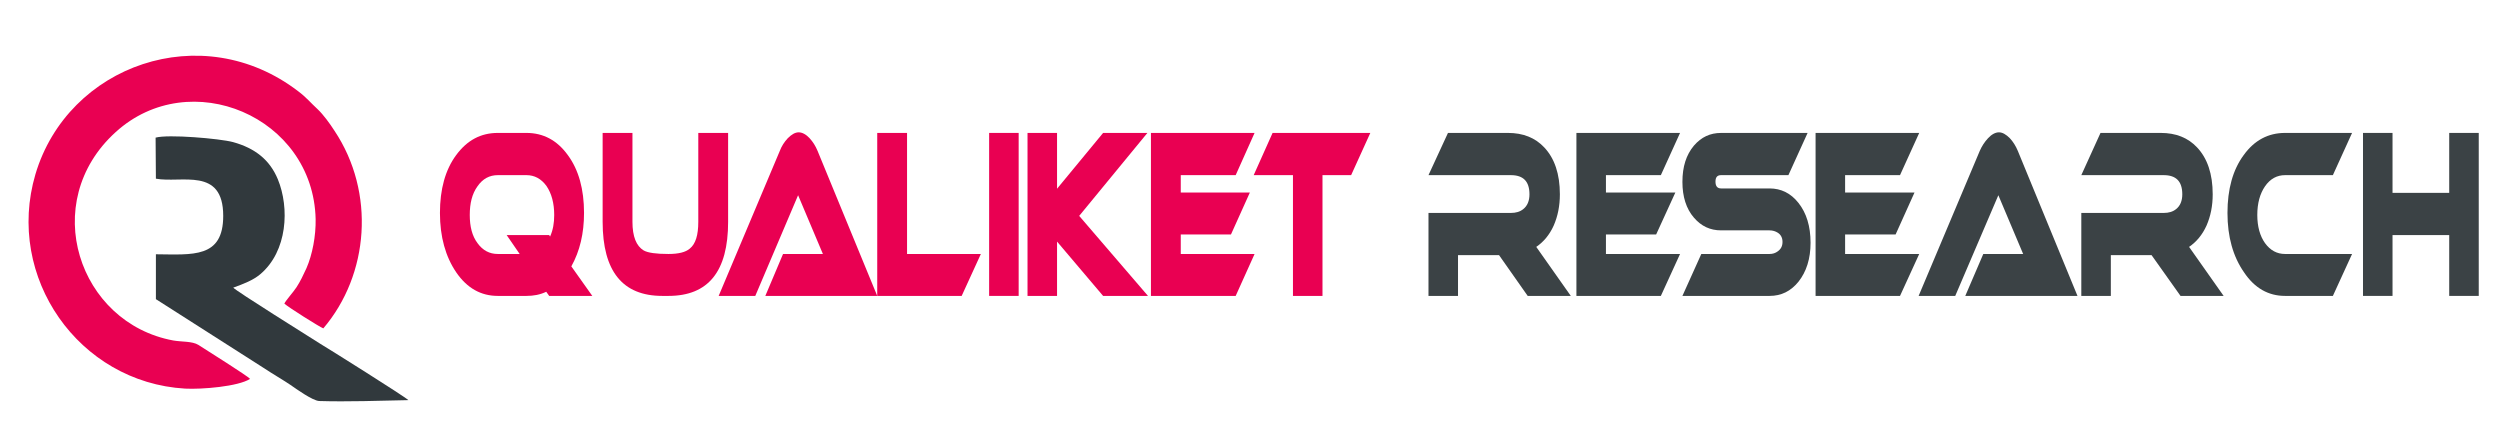
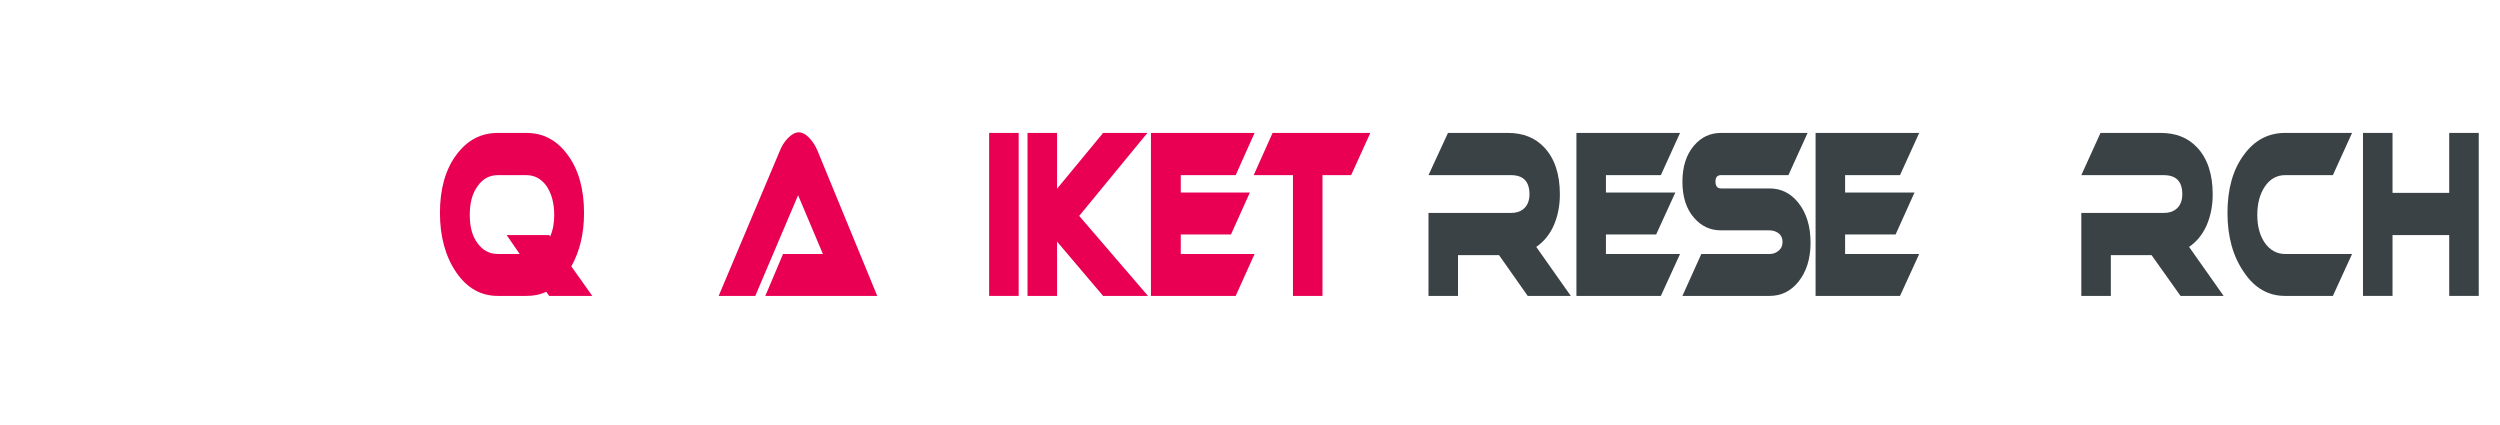
<svg xmlns="http://www.w3.org/2000/svg" xml:space="preserve" width="84.667mm" height="14.393mm" version="1.1" style="shape-rendering:geometricPrecision; text-rendering:geometricPrecision; image-rendering:optimizeQuality; fill-rule:evenodd; clip-rule:evenodd" viewBox="0 0 8467 1439">
  <defs>
    <style type="text/css">
   
    .fil1 {fill:#31393D}
    .fil0 {fill:#E90052}
    .fil3 {fill:#3B4245;fill-rule:nonzero}
    .fil2 {fill:#E90052;fill-rule:nonzero}
   
  </style>
  </defs>
  <g id="Layer_x0020_1">
-     <path class="fil0" d="M847 1283c-7,-9 -147,-97 -175,-115 -21,-13 -57,-10 -85,-15 -321,-59 -458,-468 -195,-706 251,-228 669,-53 677,295 1,57 -11,120 -31,166 -11,24 -21,45 -34,65 -12,18 -35,43 -41,55 11,11 119,79 132,84 155,-182 177,-460 38,-669 -16,-25 -38,-55 -57,-73 -23,-21 -39,-41 -66,-61 -326,-250 -780,-89 -890,281 -103,349 147,705 507,726 56,3 180,-7 220,-33z" />
-     <path class="fil1" d="M528 605c86,16 228,-41 228,126 0,144 -103,131 -228,130l0 152 365 233c30,20 60,37 90,57 20,14 76,54 98,55 95,3 206,-1 302,-3 -10,-11 -278,-179 -297,-190 -33,-21 -289,-181 -296,-191 36,-13 67,-25 91,-45 93,-78 100,-225 60,-322 -27,-65 -76,-105 -152,-126 -45,-12 -220,-27 -262,-15l1 139z" />
    <path class="fil2" d="M2006 1002l-146 0 -10 -14c-21,10 -43,14 -67,14l-97 0c-57,0 -104,-26 -141,-80 -36,-53 -55,-120 -55,-201 0,-80 18,-146 55,-196 37,-50 83,-75 141,-75l97 0c57,0 104,25 140,75 37,50 55,116 55,196 0,69 -14,129 -43,181l71 100zm-223 -409l-97 0c-28,0 -51,12 -69,38 -18,25 -26,57 -26,97 0,39 8,71 26,95 18,25 41,37 69,37l74 0 -44 -64 144 0 3 5c10,-22 14,-46 14,-73 0,-40 -9,-73 -26,-98 -18,-25 -41,-37 -68,-37z" />
-     <path id="1" class="fil2" d="M2466 751c0,168 -67,251 -202,251l-21 0c-134,0 -202,-83 -202,-251l0 -301 101 0 0 301c0,50 13,82 38,97 14,8 42,12 84,12 34,0 58,-6 72,-18 20,-16 29,-46 29,-91l0 -301 101 0 0 301z" />
    <path id="2" class="fil2" d="M2592 1002l60 -142 135 0 -84 -199 -145 341 -124 0 207 -491c6,-16 15,-30 27,-43 13,-13 25,-20 37,-20 12,0 25,7 37,20 11,12 20,26 27,43l202 491 -379 0z" />
-     <polygon id="3" class="fil2" points="3322,860 3257,1002 2971,1002 2971,450 3072,450 3072,860 " />
    <polygon id="4" class="fil2" points="3450,1002 3350,1002 3350,450 3450,450 " />
    <polygon id="5" class="fil2" points="3888,1002 3736,1002 3580,818 3580,1002 3480,1002 3480,450 3580,450 3580,639 3736,450 3886,450 3655,731 " />
    <polygon id="6" class="fil2" points="4249,860 4185,1002 3898,1002 3898,450 4249,450 4185,593 3999,593 3999,652 4233,652 4169,794 3999,794 3999,860 " />
    <polygon id="7" class="fil2" points="4641,450 4576,593 4479,593 4479,1002 4379,1002 4379,593 4246,593 4310,450 " />
    <path id="8" class="fil3" d="M5320 1002l-146 0 -97 -138 -139 0 0 138 -100 0 0 -281 279 0c17,0 31,-4 42,-13 14,-11 21,-28 21,-50 0,-44 -21,-65 -63,-65l-279 0 66 -143 203 0c51,0 92,16 123,49 35,37 53,90 53,159 0,39 -7,74 -21,106 -14,31 -34,55 -59,72l117 166z" />
    <polygon id="9" class="fil3" points="5690,860 5625,1002 5339,1002 5339,450 5690,450 5625,593 5439,593 5439,652 5674,652 5609,794 5439,794 5439,860 " />
    <path id="10" class="fil3" d="M6122 450l-65 143 -228 0c-13,0 -19,7 -19,22 0,15 6,23 19,23l164 0c39,0 72,16 98,49 27,34 41,79 41,135 0,54 -14,98 -41,132 -26,32 -58,48 -98,48l-295 0 64 -142 231 0c11,0 20,-3 28,-9 11,-8 16,-18 16,-32 0,-13 -5,-24 -16,-31 -8,-5 -17,-8 -28,-8l-164 0c-37,0 -67,-14 -92,-43 -26,-30 -39,-71 -39,-121 0,-52 13,-92 39,-123 25,-29 55,-43 92,-43l293 0z" />
    <polygon id="11" class="fil3" points="6500,860 6435,1002 6149,1002 6149,450 6500,450 6435,593 6249,593 6249,652 6484,652 6420,794 6249,794 6249,860 " />
-     <path id="12" class="fil3" d="M6656 1002l61 -142 135 0 -84 -199 -146 341 -124 0 207 -491c7,-16 16,-30 28,-43 12,-13 25,-20 37,-20 12,0 24,7 37,20 11,12 20,26 27,43l202 491 -380 0z" />
    <path id="13" class="fil3" d="M7531 1002l-146 0 -98 -138 -138 0 0 138 -100 0 0 -281 279 0c17,0 31,-4 42,-13 14,-11 21,-28 21,-50 0,-44 -21,-65 -63,-65l-279 0 65 -143 204 0c51,0 92,16 123,49 35,37 53,90 53,159 0,39 -7,74 -21,106 -14,31 -34,55 -59,72l117 166z" />
    <path id="14" class="fil3" d="M7966 860l-65 142 -162 0c-56,0 -103,-26 -139,-80 -37,-53 -56,-120 -56,-201 0,-80 18,-146 55,-196 36,-50 83,-75 140,-75l227 0 -65 143 -162 0c-27,0 -50,12 -68,38 -17,25 -26,57 -26,97 0,39 9,71 26,95 18,25 41,37 68,37l227 0z" />
    <polygon id="15" class="fil3" points="8395,1002 8295,1002 8295,796 8103,796 8103,1002 8003,1002 8003,450 8103,450 8103,653 8295,653 8295,450 8395,450 " />
  </g>
</svg>